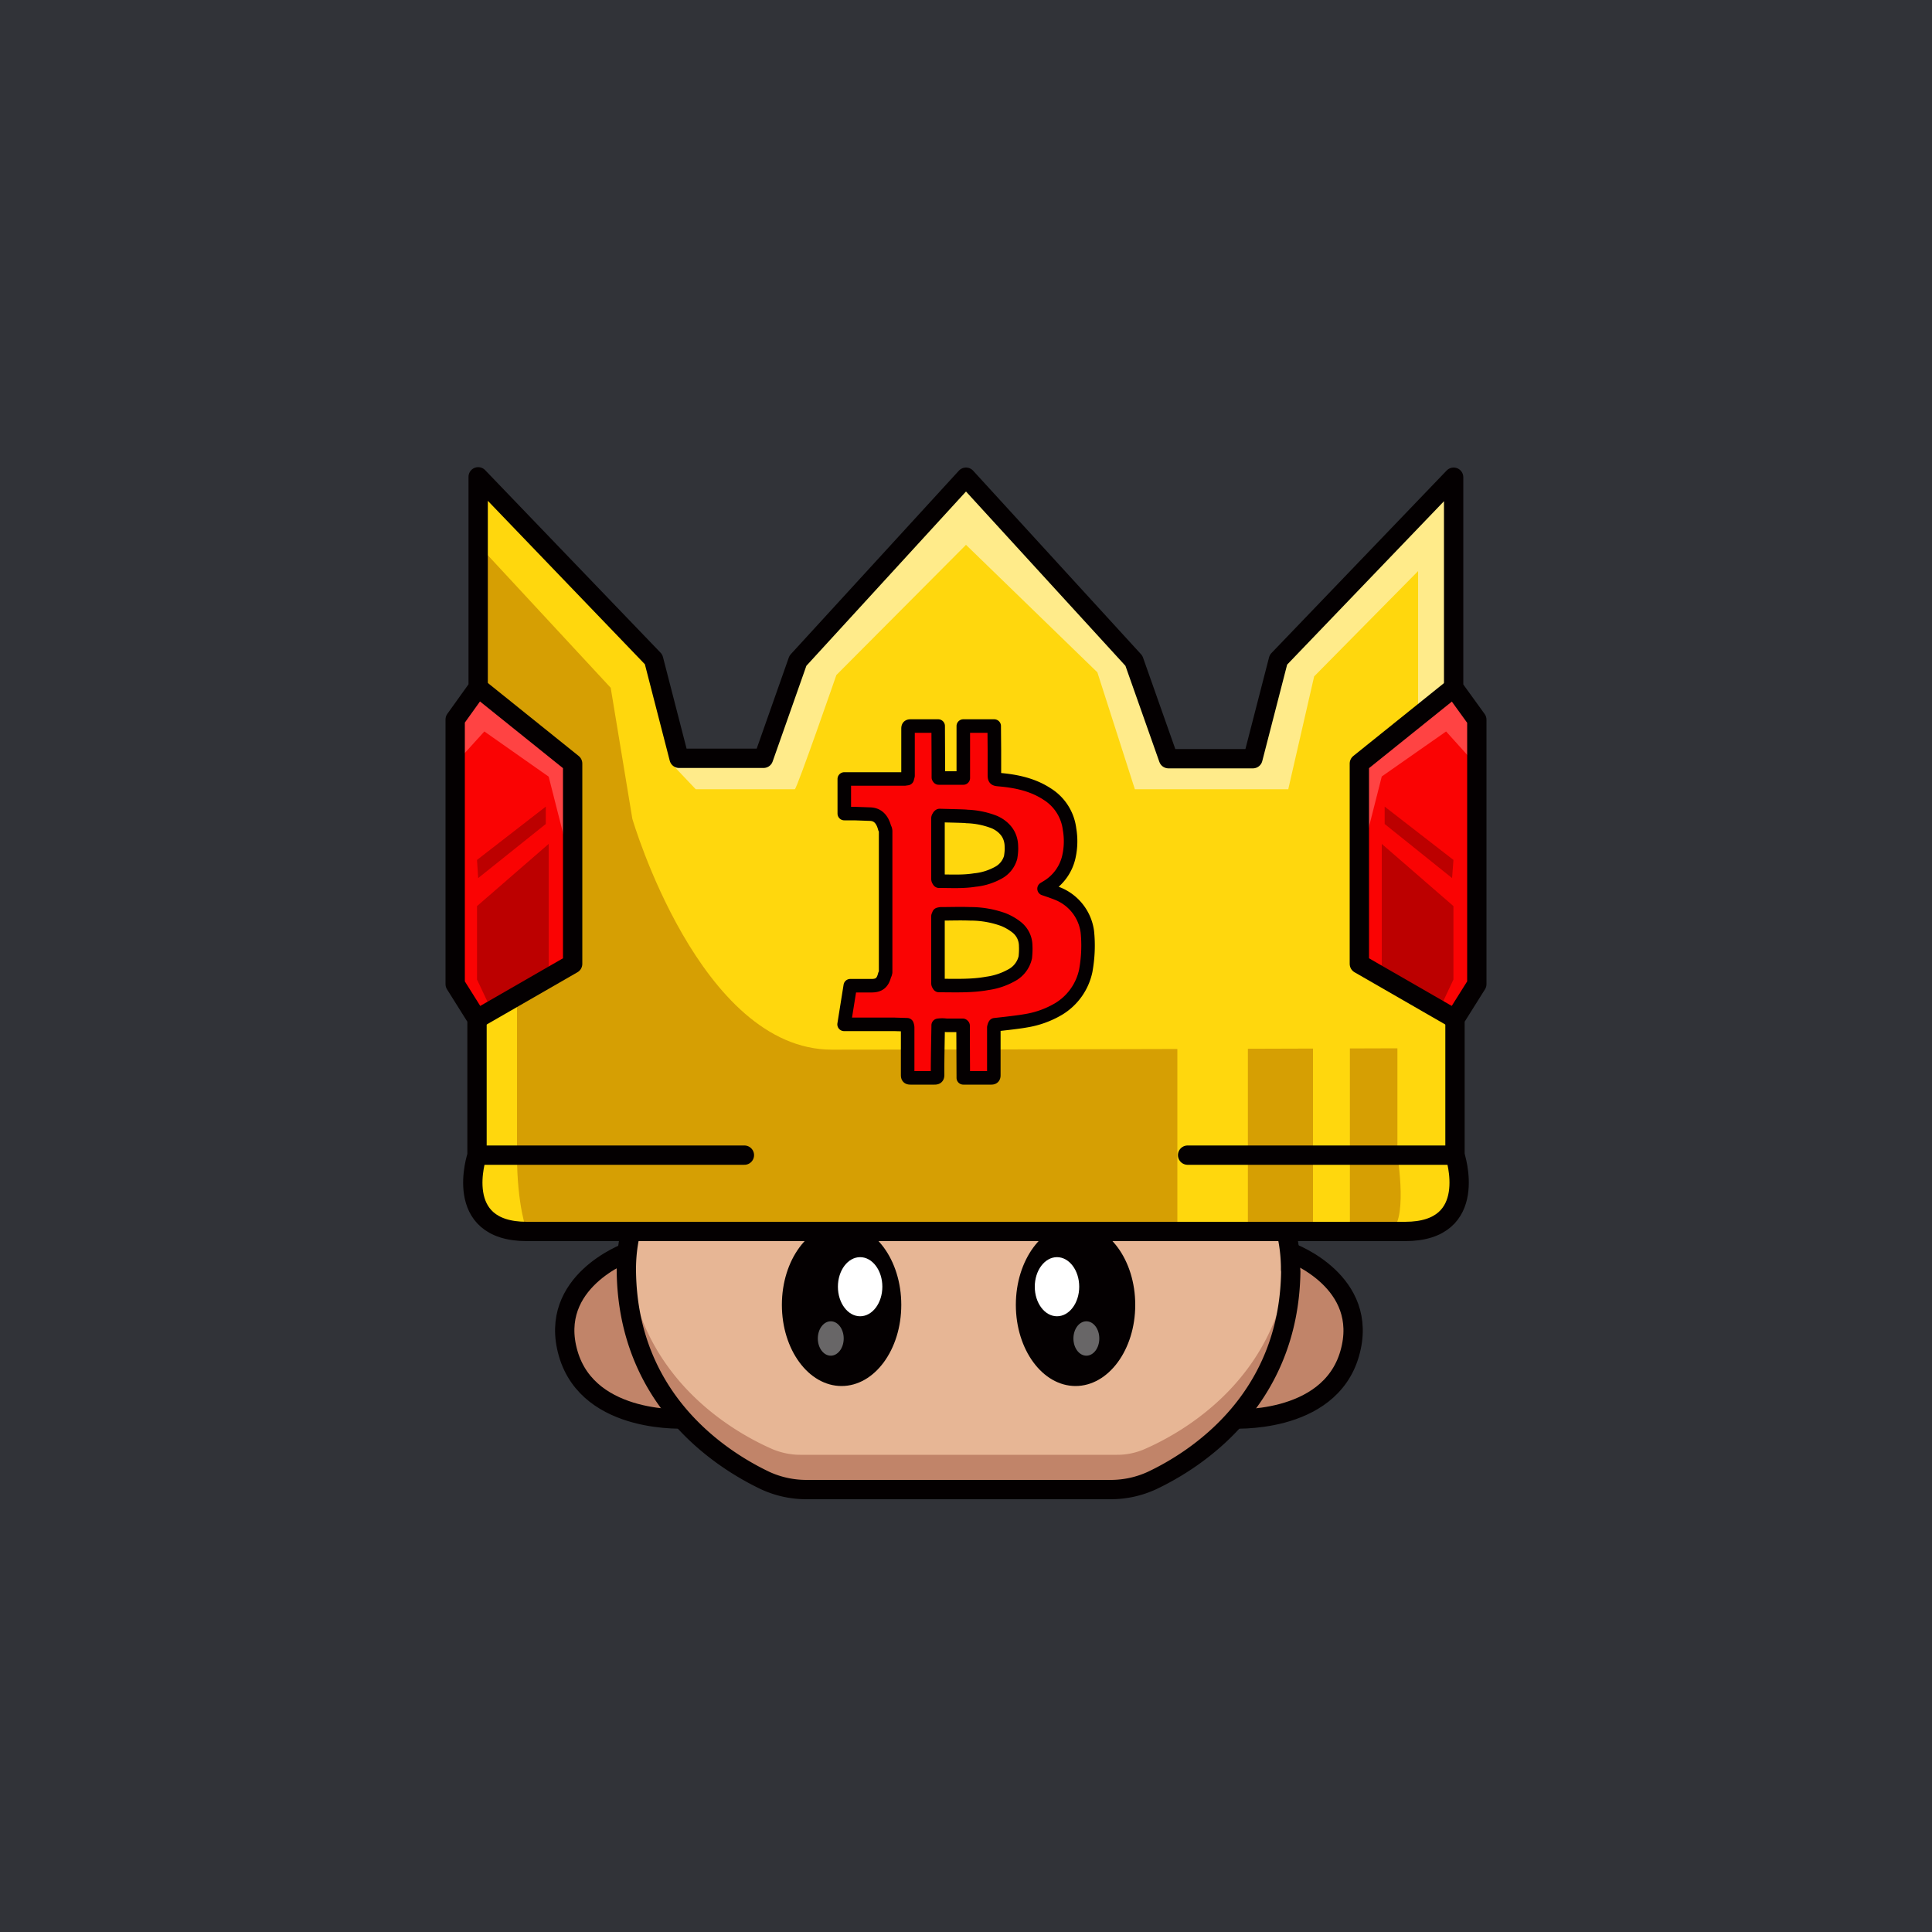
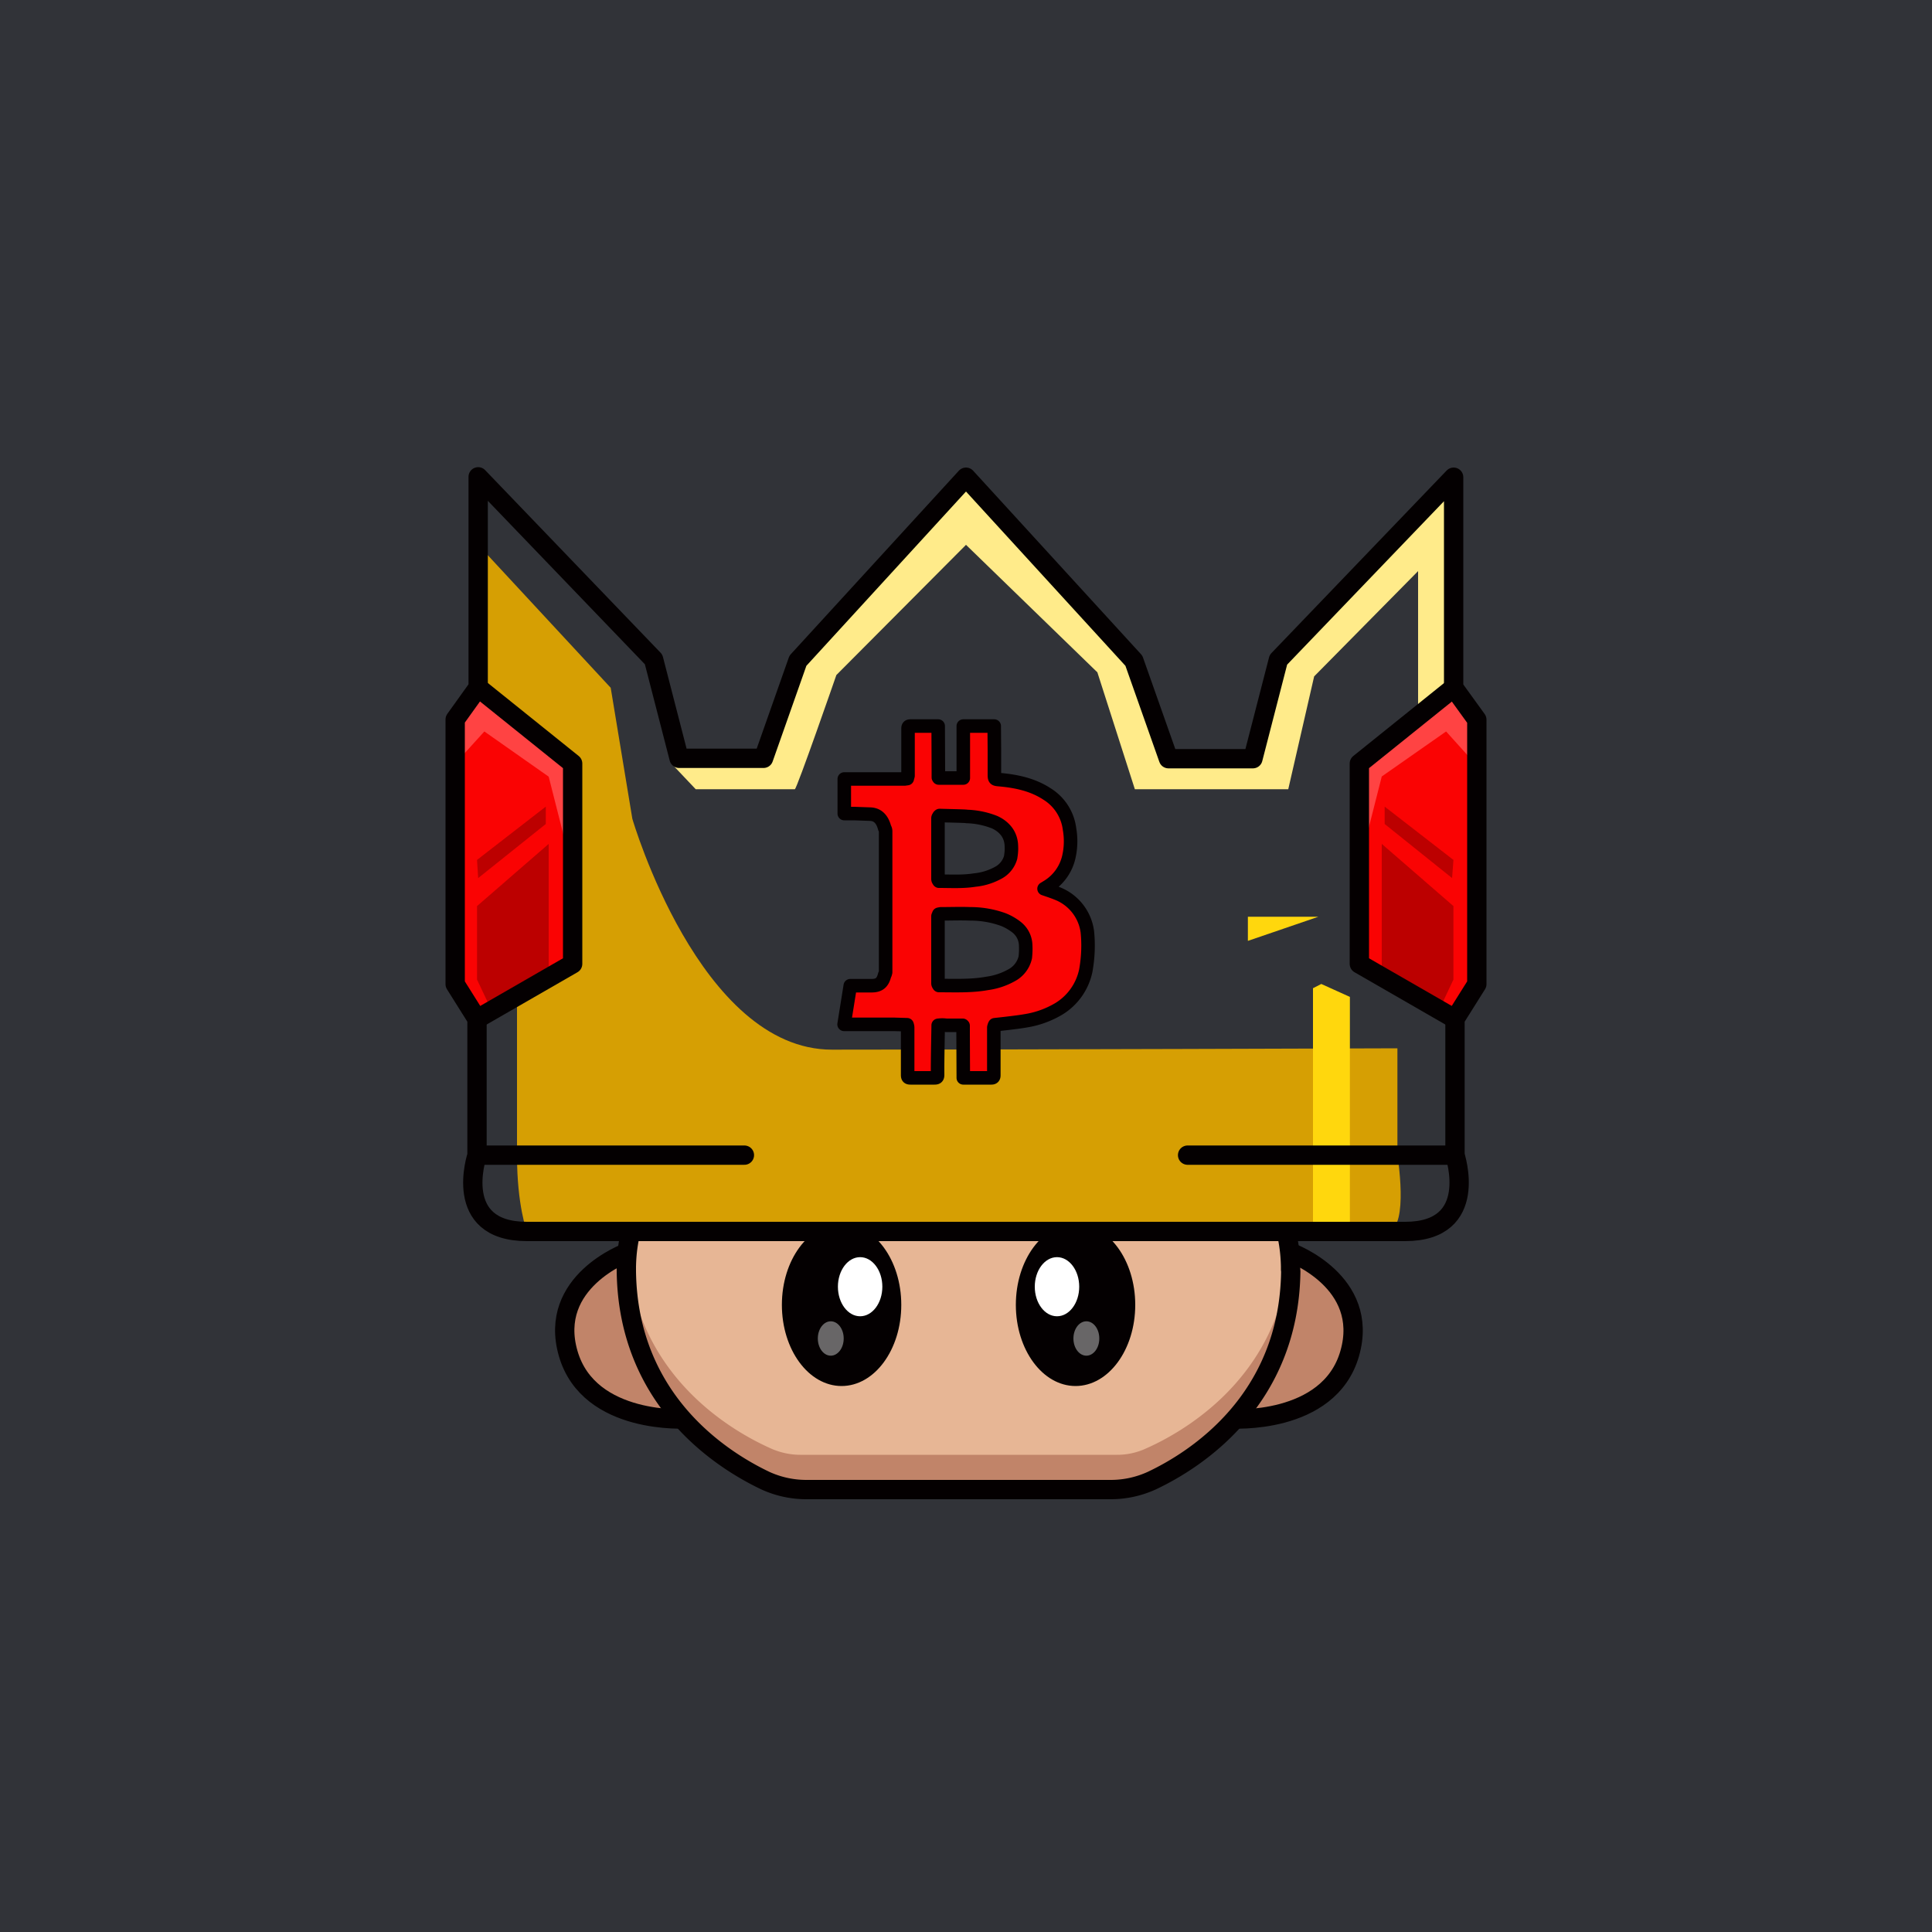
<svg xmlns="http://www.w3.org/2000/svg" id="a" viewBox="0 0 1000 1000">
  <defs>
    <style>.d{isolation:isolate;opacity:.4}.d,.j,.k,.l,.m,.n,.o,.p{stroke-width:0}.d,.m{fill:#fff}.q{fill:none}.j{fill:#fa0303}.k{fill:#ffd70d}.l{fill:#c18469}.n{fill:#bc0000}.o{fill:#ff4343}.q{stroke-width:10px;stroke:#040001;stroke-linecap:round;stroke-linejoin:round}.p{fill:#040001}</style>
  </defs>
  <path id="b" d="M0 0h1000v1000H0V0Z" style="fill:#313338;stroke-width:0" />
  <g id="c">
    <path d="M0 0h1000v1000H0V0Z" style="fill:none;stroke-width:0" />
    <path class="l" d="M355.7 734.4s-50.8 3.5-61.6-33.8 28.9-52.3 28.9-52.3 5.7 47.7 32.7 86v.1Z" />
    <path class="q" d="M355.7 734.4s-50.8 3.5-61.6-33.8 30.5-52.3 30.5-52.3 4 47.7 31.1 86v.1Z" />
    <path class="l" d="M637 734.4s50.9 3.5 61.6-33.8-28.8-52.3-28.8-52.3-5.7 47.7-32.8 86v.1Z" />
    <path class="q" d="M637 734.4s50.9 3.5 61.6-33.8-30.5-52.3-30.5-52.3-4 47.7-31.1 86v.1Z" />
    <path d="M668 657.1v-1.6c-1.2-62.1-62.9-81.6-138-81.6h-67.8c-75 0-136.8 19.5-138 81.6v2.6c1 71.2 55.8 101.3 76 110 4.4 2 9.1 2.9 14 2.9h164c4.8 0 9.5-1 14-2.9 20.1-8.7 75-38.8 75.8-110v-1Z" style="fill:#e7b695;stroke-width:0" />
    <path class="l" d="M592.1 750.2a35.3 35.3 0 0 1-14 2.8h-164c-4.8 0-9.5-1-14-2.8-19.3-8.4-70.5-36.4-75.5-101.5l-.4 6.8v2.6c1 71.2 55.8 101.3 76 110 4.4 2 9.1 2.9 14 2.9h164c4.7 0 9.5-1 14-2.9 20-8.7 75-38.8 75.8-110v-2.6c0-2.2-.2-4.5-.4-6.8-4.9 65-56.1 93.1-75.5 101.5Z" />
    <ellipse class="p" cx="435.6" cy="675.4" rx="30.9" ry="42" />
    <ellipse class="m" cx="445.2" cy="666" rx="11.5" ry="15.3" />
    <ellipse class="d" cx="430" cy="692.8" rx="6.7" ry="8.9" />
    <ellipse class="p" cx="556.7" cy="675.4" rx="30.9" ry="42" />
    <ellipse class="m" cx="547.1" cy="666" rx="11.5" ry="15.3" />
    <ellipse class="d" cx="562.3" cy="692.8" rx="6.7" ry="8.9" />
    <path class="q" d="M668 657.1v-.6h0v-1c-1.2-62.1-62.9-81.6-138-81.6h-67.8c-75 0-136.8 19.5-138 81.6v1h0v1.6h0c.9 67 49.5 97.6 72 108.3a51 51 0 0 0 21 4.6h157.9a51 51 0 0 0 21-4.6c22.5-10.6 71.1-41.3 72-108.3h0l-.1-1Z" />
-     <path class="k" d="m753.1 527.4-3-1.8-46.5-26.7V395.2L715 386l37.5-30V246.8l-90.7 94.5-13.3 51.2h-43.7L586.9 342 500 247l-87 95-17.8 50.5h-43.7l-13.2-51.2-90.8-94.5v109l48.9 39.3v103.7l-49.5 28.5V598s-13.3 39.4 25.8 39.4h454.6c39 0 25.8-39.4 25.8-39.4v-70.6Z" />
    <path class="k" d="m703.6 395.2 11.4-9.1-11.4 9.1v103.7l46.4 26.7-46.4-26.7V395.2Zm49.5 132.2-3.1-1.8 3.1 1.8Z" />
    <path class="j" d="M703.6 395.2v103.7l46.4 26.7 3.1 1.8 11.3-18V372.5l-11.9-16.6-37.5 30.2-11.4 9.1Z" />
    <path class="k" d="m247.5 355.9 48.9 39.3-48.9-39.3ZM715 386.1l37.5-30.2-37.5 30.2ZM296.4 498.9l-49.5 28.5 49.5-28.5Z" />
    <path class="j" d="M296.4 498.9V395.2l-48.9-39.3-11.9 16.6v136.9l11.3 18 49.5-28.5Z" />
    <path class="n" d="m744 524.6 8.3-17.6v-38l-37.1-32.2v66.1l28.8 21.7Z" />
    <path class="o" d="m762 393.6-13.5-15-33.3 23.3-9.4 37-.7-43s42.7-37.8 43.4-37.4l6 1.5 8.4 14.3-.8 19.3h-.1Z" />
    <path class="n" d="m751.6 454.5-34.9-28v-9l35.6 27.6-.7 9.4Zm-496.4 70.1-8.3-17.6v-38l37.1-32.2v66.1l-28.8 21.7Z" />
    <path class="o" d="m237.1 393.6 13.6-15L284 402l9.4 37 .7-43s-42.7-37.9-43.5-37.5c-2 .6-3.9 1.1-5.9 1.5l-8.4 14.4.8 19.3v-.1Z" />
    <path d="m247.5 282 68.6 74 11.2 67.8s34.8 119.5 103.3 119.5c90.5 0 292.7-.7 292.7-.7V598s6 36.7-4.6 39.4-7.3 0-7.3 0H272.7s-5.1-13.4-5.1-39.4v-80.8l28.8-18.2V395.2l-45.8-36.8-3-6.8V282h-.1Z" style="fill:#d69f03;stroke-width:0" />
-     <path class="k" d="M679.6 511.5v127.1h19.1V516l-14.8-6.7-4.3 2.2Zm-33.7-37v164.1h-36.5V487l36.5-12.5Z" />
+     <path class="k" d="M679.6 511.5v127.1h19.1V516l-14.8-6.7-4.3 2.2Zm-33.7-37v164.1V487l36.5-12.5Z" />
    <path d="m347.5 395.2 12.6 13.3h51.3c1 0 21.5-59.1 21.5-59.1L500 282l68 66 19.4 60.5h79.4l13.4-58.4 53.8-54.5V371l14.4-11.8 4-8.6V246.9l-90.7 94.5-12.7 53.3-44.2-2.1-17.9-50.5-86.9-98.4-87 98.4-14.3 50.5-51.2 2.6Z" style="fill:#ffeb8a;stroke-width:0" />
    <path class="j" d="m498.6 557.9-.1-23v-4l-.2-.2h-8.5l-.4-.5H486l-.4.5v5l-.3 1.5v19c0 1.4-.4 1.7-1.7 1.7h-12.3c-1.2 0-1.5-.3-1.5-1.5V532c0-.6-.1-1-.3-1.6l-6.6-.2h-26l3.2-20h11c4 0 5.8-1.6 6.8-5.6.3-.4.4-1 .5-1.4v-73c-.1-.6-.2-1.1-.5-1.6-1.3-4.6-3.6-7-7.3-7.2l-8.4-.3H437v-17.6h21c.4 0 .9 0 1.3-.2l8.8-.1 1.5-.2.3-1.5v-24.3c0-1 .2-1.4 1.3-1.4h14.4v26.6l.3.2h12.6v-26.8h16c0 4.2 0 8.3.2 12.5v12c0 3.2 0 3 3.2 3.3 8.4.8 16.7 2.6 24 7.4 6.5 4 10.7 10.7 11.7 18.2.7 4.7.6 9.4-.3 14a24.3 24.3 0 0 1-11.7 16l-1.3.8c2.3.8 4.6 1.5 6.7 2.4a24.8 24.8 0 0 1 15.8 19.8c.7 6.7.4 13.5-.8 20.2a30.4 30.4 0 0 1-14 19.8 48.5 48.5 0 0 1-17.4 6.2c-4.4.8-8.9 1.2-13.3 1.7l-2.5.3-.5 1.4v24.7c0 1-.2 1.4-1.3 1.4h-14.4ZM486 422.4c-.2.4-.5.7-.5 1.1V455c0 .4.3.8.5 1.1 6.2 0 12.4.4 18.6-.6 4.2-.4 8.3-1.7 12-3.7a13 13 0 0 0 6.5-8c.3-1.9.5-3.7.4-5.5 0-2.7-.7-5.3-2.2-7.5-1.6-2.3-3.8-4-6.4-5.2a42.4 42.4 0 0 0-14.5-3l.5-.7-4 .4h-4.7l-5.9-.2-.3.4v-.1Zm-.1 50.8-.4 1V509c0 .4.3.8.5 1.1 8.4 0 16.8.4 25-1.1 4.4-.6 8.6-2 12.4-4.1a14 14 0 0 0 7.3-9.4c.2-2 .3-4 .2-5.8 0-4-1.8-7.6-5-10a28 28 0 0 0-6.5-3.7 50 50 0 0 0-17.2-3c-5.1-.2-10.2 0-15.3 0l-1 .2Z" />
    <path d="m498.6 557.9-.1-23v-4l-.2-.2h-8.5c-1.4-.2-2.8-.2-4.2 0v.3c0 1.5-.4 19-.3 25.3 0 1.3-.4 1.6-1.6 1.6h-12.4c-1.2 0-1.5-.3-1.5-1.5V532c0-.6-.1-1-.3-1.6l-6.6-.2h-26l3.2-20h11c4 0 5.8-1.6 6.8-5.6.3-.4.4-1 .5-1.4v-73a3 3 0 0 0-.5-1.6c-1.2-4.6-3.6-7-7.3-7.2l-8.4-.3H437v-17.9h31.2l1.4-.2.4-1.5v-24.3c0-1 .2-1.4 1.3-1.4h14.3l.1 23.3v3.3l.2.3h12.7v-26.9h16l.1 12.5v12c0 3.2 0 3 3.2 3.3 8.5.8 16.8 2.6 24.1 7.4a25 25 0 0 1 11.6 18.2c.8 4.7.7 9.4-.3 14a24.3 24.3 0 0 1-11.6 16l-1.3.8c2.3.8 4.5 1.5 6.7 2.4a24.8 24.8 0 0 1 15.7 19.8c.7 6.7.4 13.5-.8 20.2a30.4 30.4 0 0 1-14 19.8 48.4 48.4 0 0 1-17.3 6.2c-4.4.8-15 1.9-15.8 2-.3.5-.4 1-.5 1.4v24.7c0 1-.3 1.4-1.3 1.4h-14.5ZM486 422.4h0c-.2.4-.5.7-.5 1.1V455c0 .4.3.8.5 1.1 6.2 0 12.4.4 18.6-.6 4.2-.4 8.3-1.7 12-3.7a13 13 0 0 0 6.5-8c.3-1.9.5-3.7.4-5.5 0-2.7-.7-5.3-2.2-7.5-1.6-2.3-3.8-4-6.4-5.2a42.4 42.4 0 0 0-14.5-3c.1-.2-12.1-.4-14-.5-.2 0-.3.3-.4.4v-.1Zm-.1 50.8-.4 1V509c0 .4.3.8.5 1.1 8.4 0 16.8.4 25-1.1 4.4-.6 8.6-2 12.4-4.1a14 14 0 0 0 7.3-9.4c.2-2 .3-4 .2-5.8 0-4-1.8-7.6-5-10a28 28 0 0 0-6.5-3.7 50 50 0 0 0-17.2-3c-5.1-.2-10.2 0-15.3 0l-1 .2h0Z" style="stroke-width:7px;stroke:#040001;stroke-linecap:round;stroke-linejoin:round;fill:none" />
    <path class="n" d="m247.5 454.5 35-28v-9l-35.6 27.6.6 9.4Z" />
    <path class="q" d="M753.1 597.9H614.7m137.8-242-48.9 39.3v103.7l49.5 28.5" />
    <path class="q" d="M764.4 509.4V372.5l-12-16.6V247l-90.7 94.5-13.2 51.2h-43.7L586.9 342 500 247l-87 95-17.8 50.5h-43.7l-13.2-51.2-90.8-94.5v109l-11.9 16.6v137l11.3 18V598s-13.3 39.4 25.8 39.4h454.6c39 0 25.8-39.4 25.8-39.4v-70.6l11.3-18h0Zm-517.5 88.5h138.4" />
    <path class="q" d="m247.5 355.9 48.9 39.3v103.7l-49.5 28.5" />
  </g>
</svg>